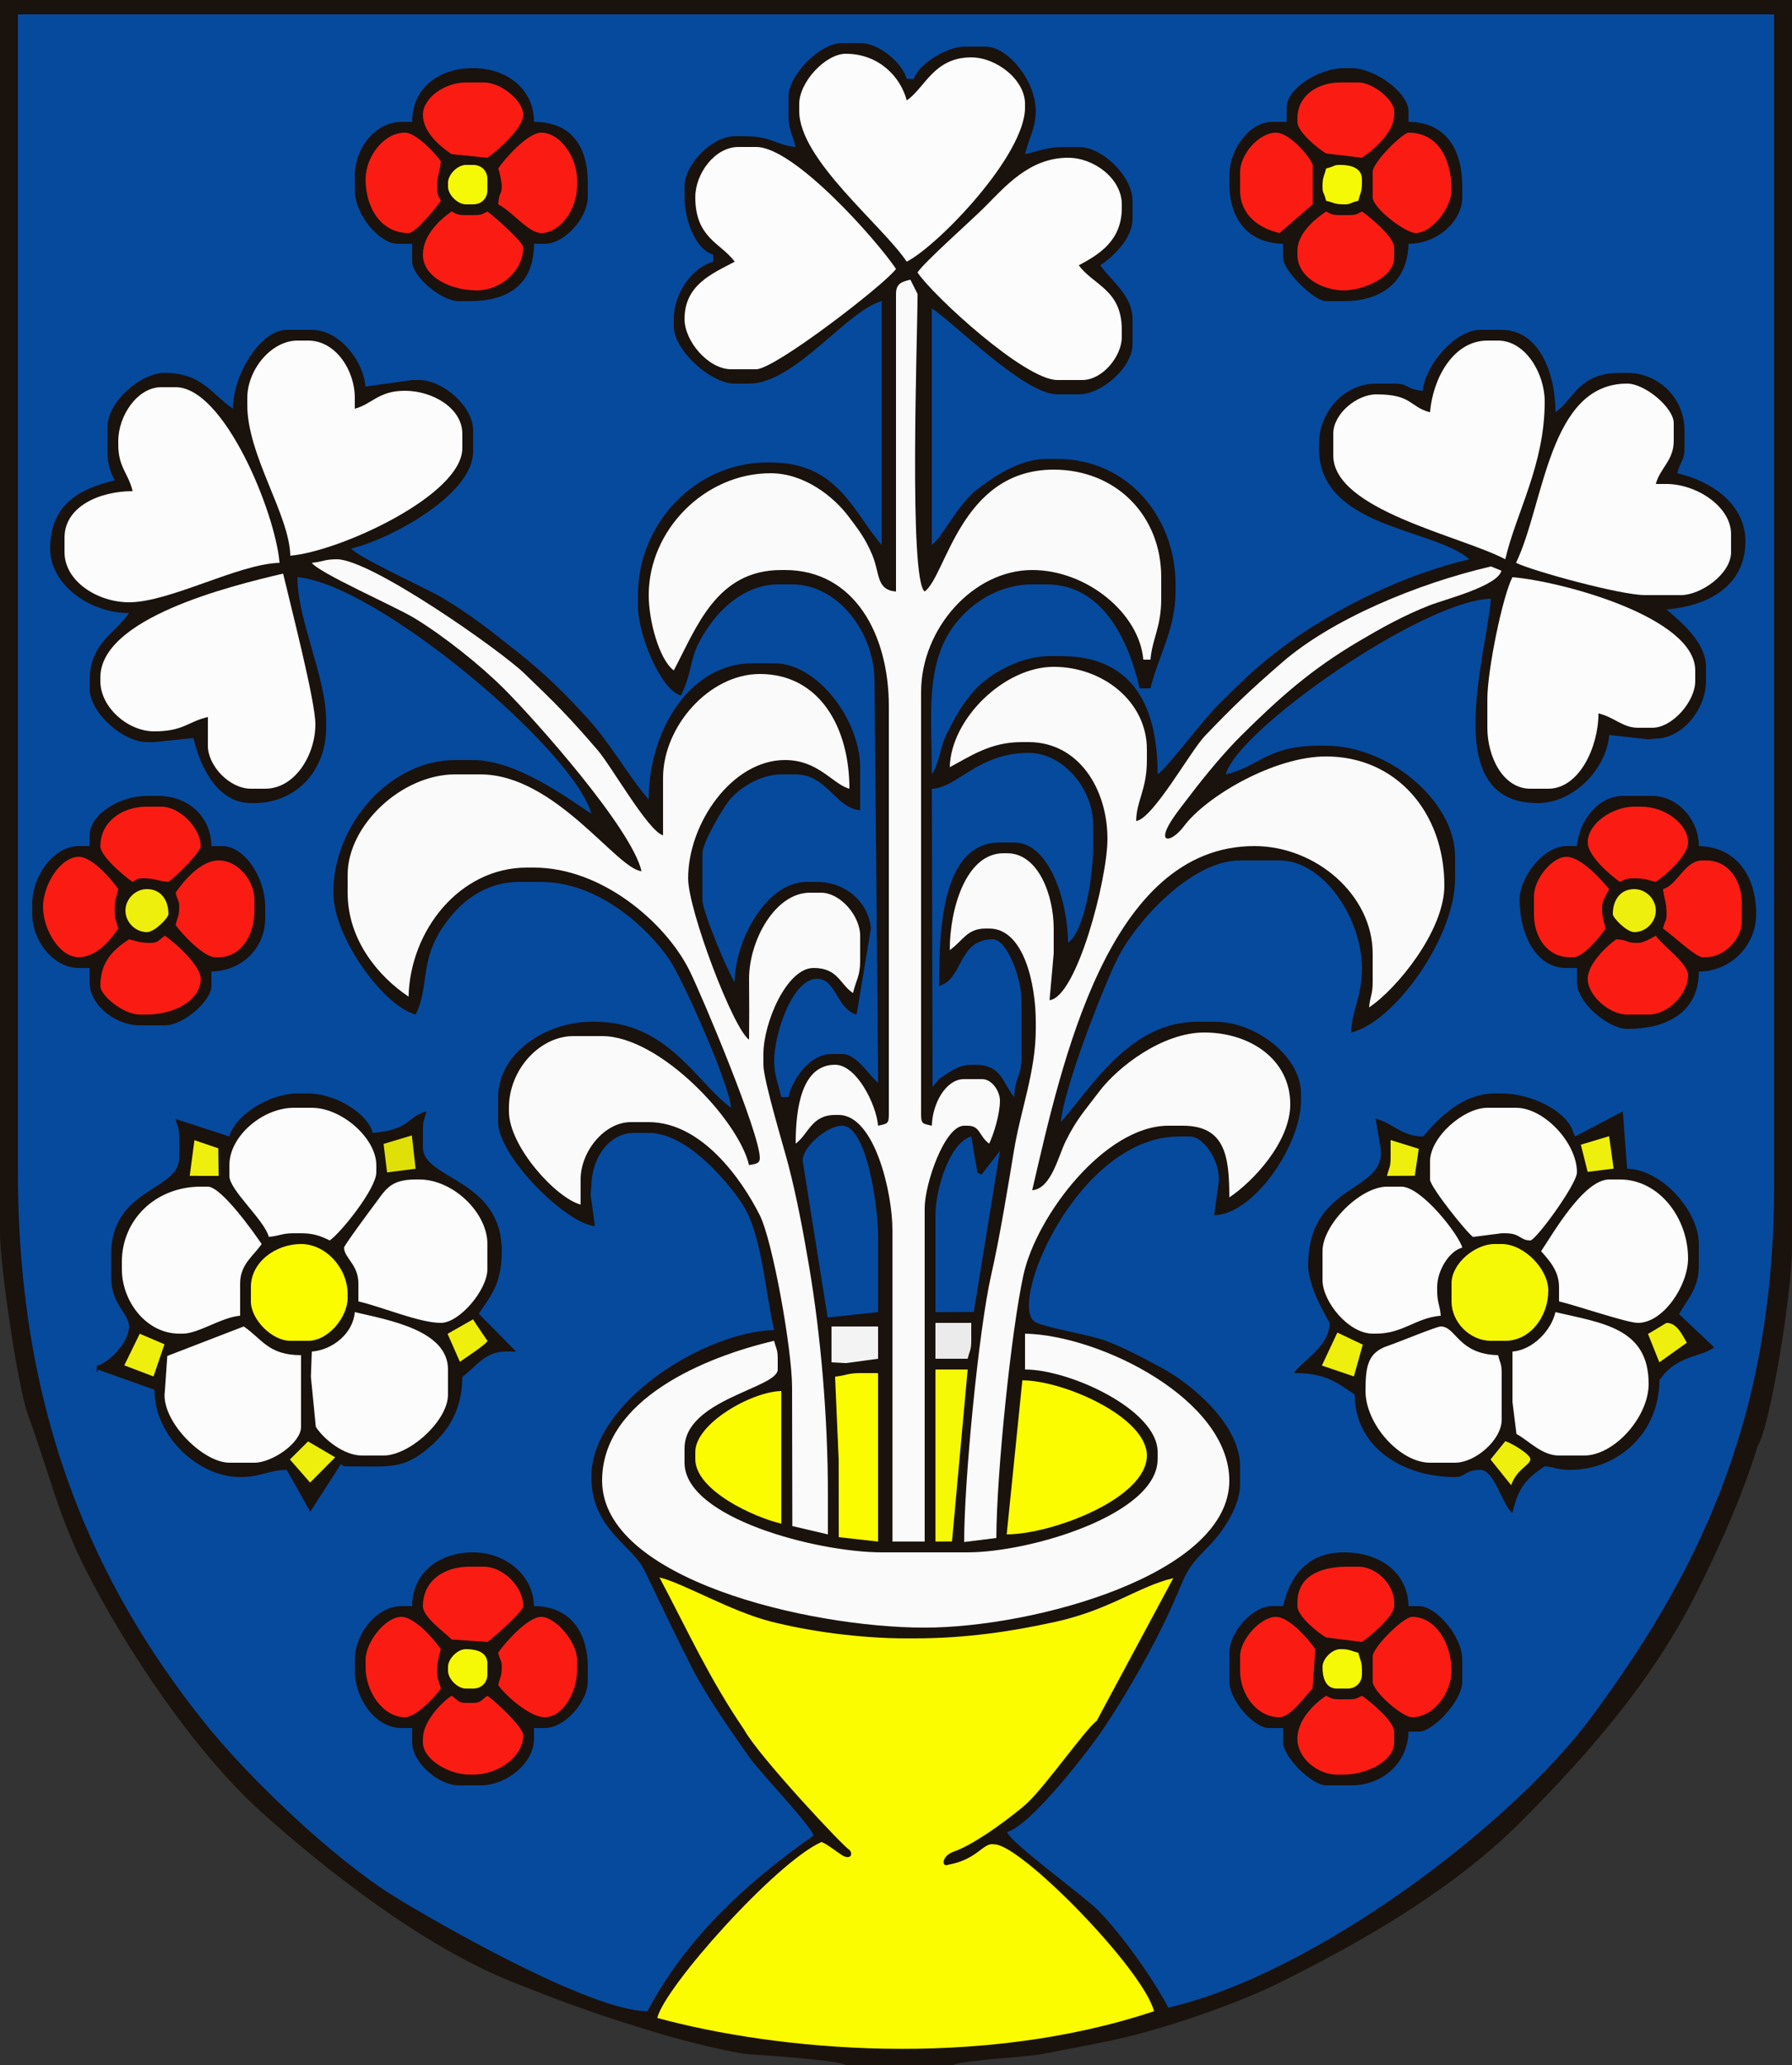
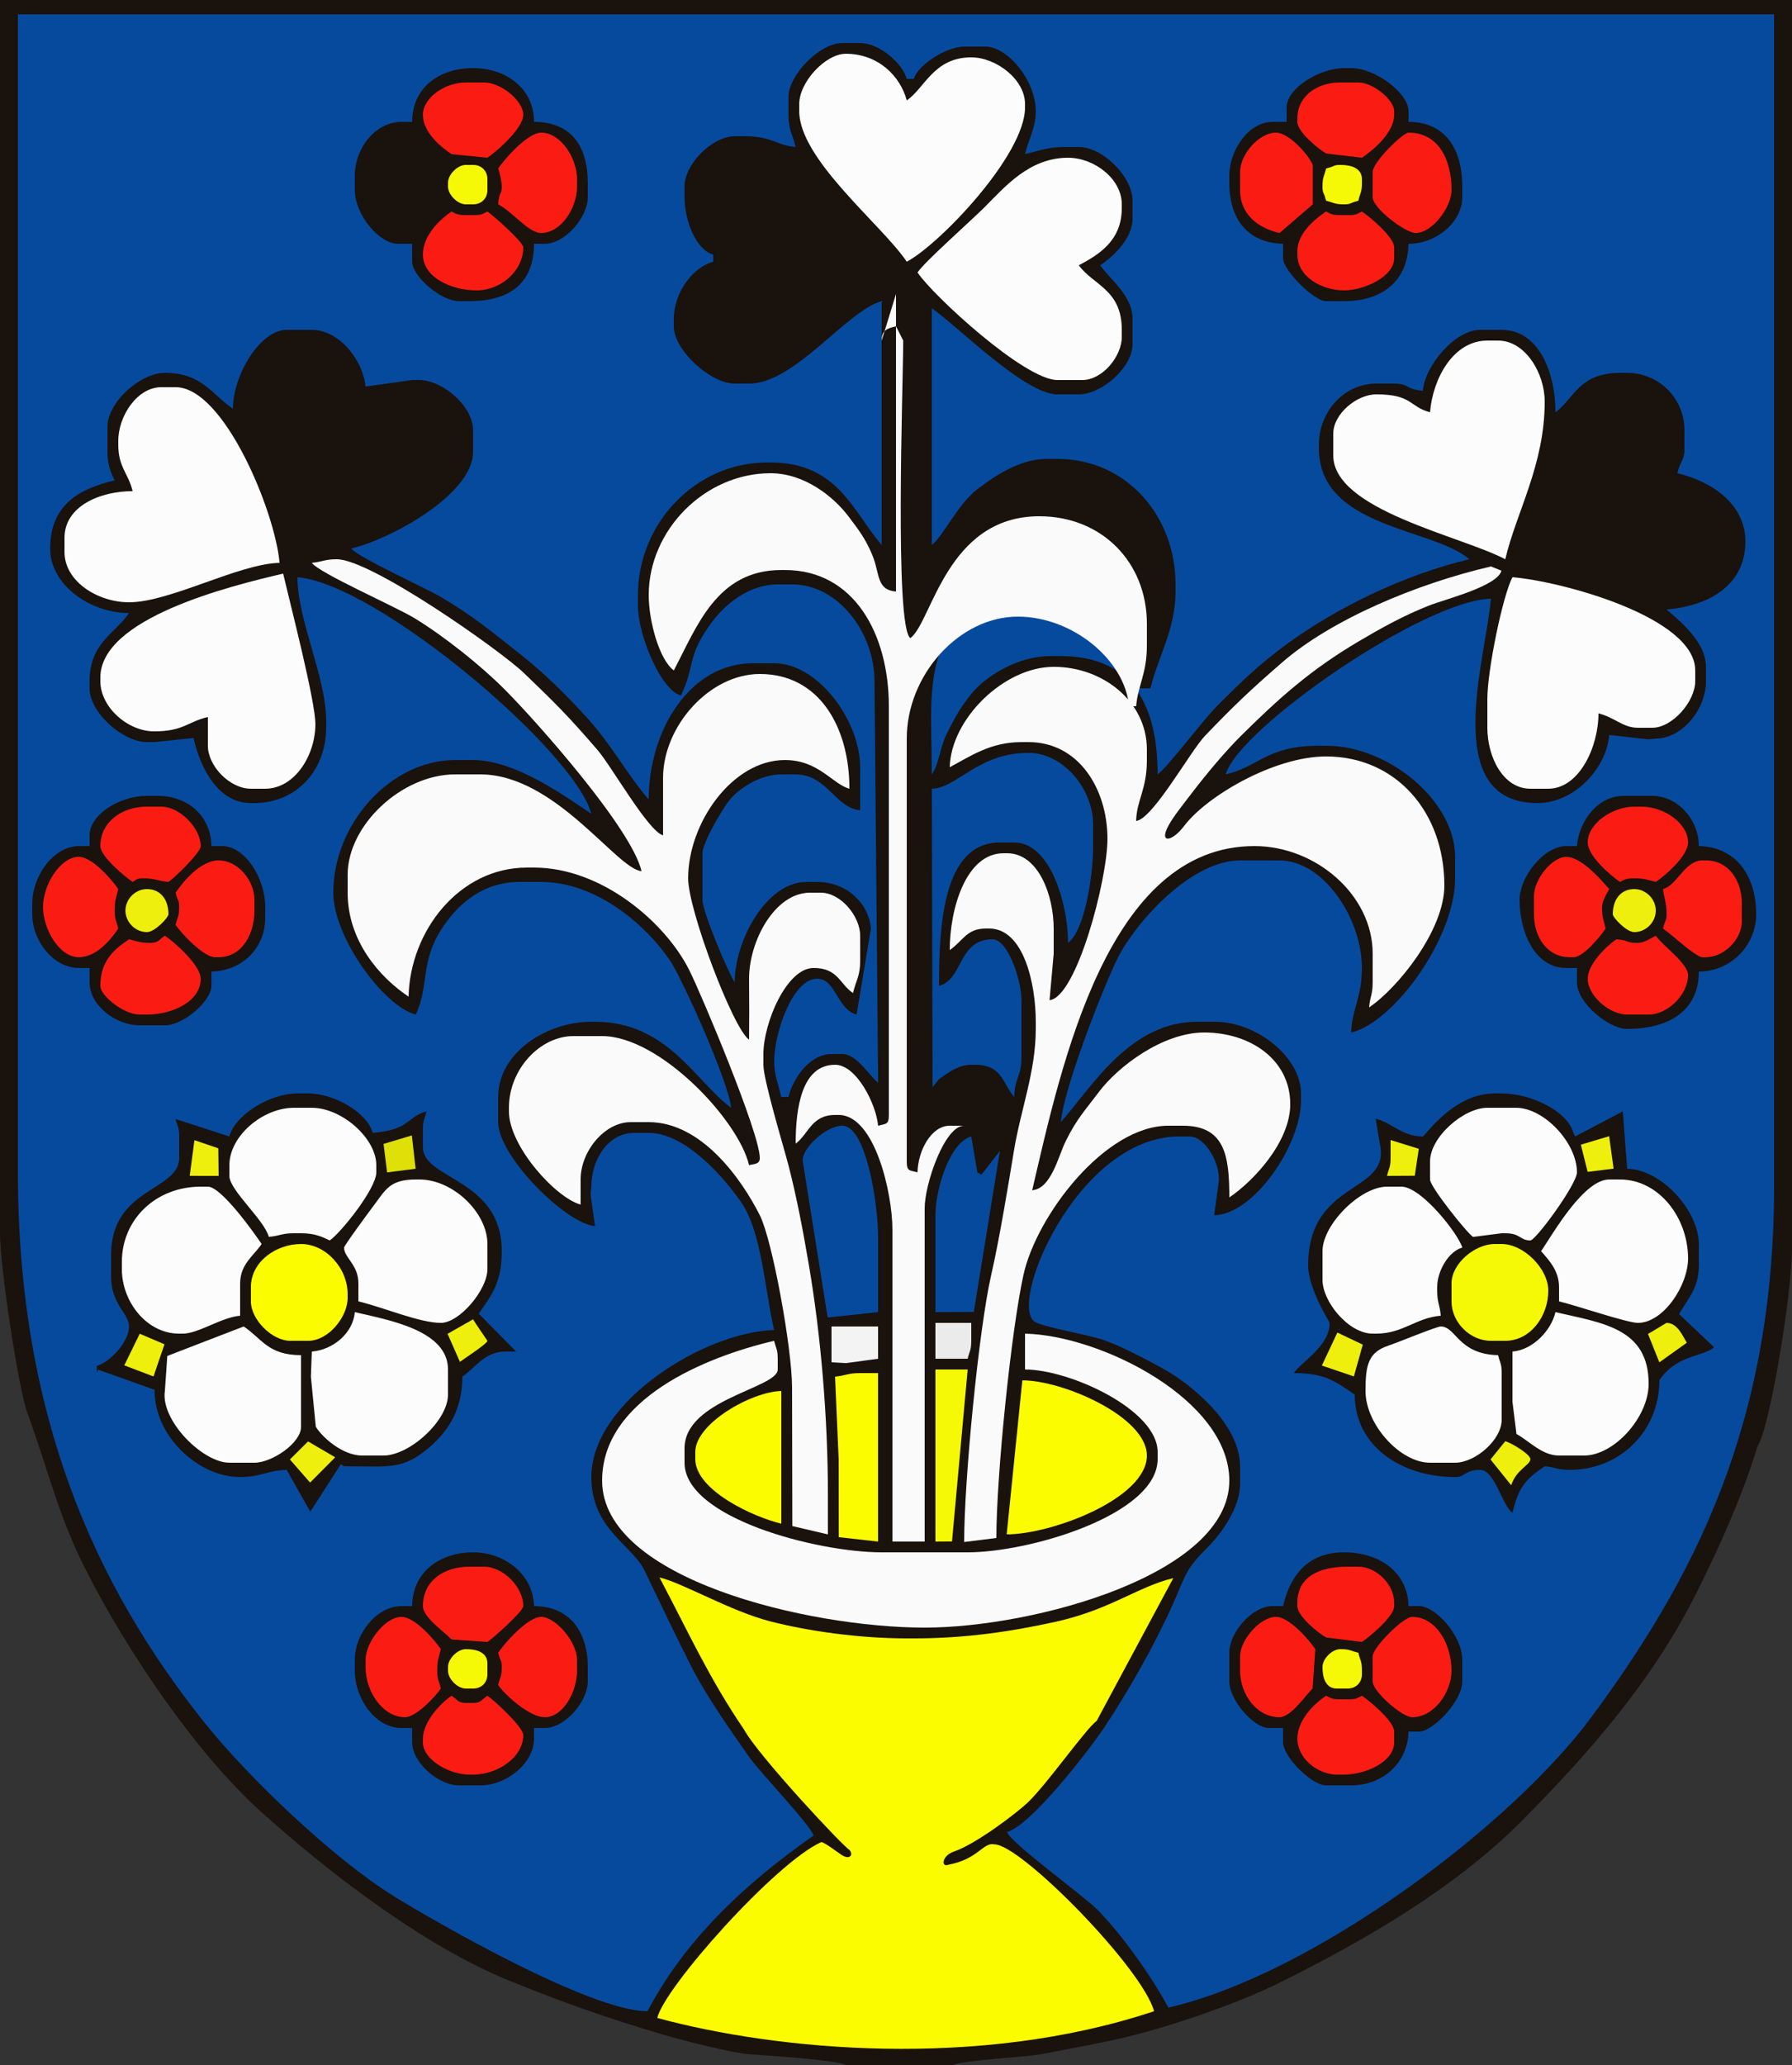
<svg xmlns="http://www.w3.org/2000/svg" xml:space="preserve" width="209mm" height="240.768mm" style="shape-rendering:geometricPrecision; text-rendering:geometricPrecision; image-rendering:optimizeQuality; fill-rule:evenodd; clip-rule:evenodd" viewBox="0 0 209 240.768">
  <rect x="0" y="0" width="209" height="240.768" fill="#333333" stroke="none" />
  <defs>
    <style type="text/css">
   
    .fil7 {fill:#064A9E}
    .fil0 {fill:#1A120C}
    .fil6 {fill:#E0E009}
    .fil11 {fill:#ECEBEB}
    .fil5 {fill:#EEEF0C}
    .fil10 {fill:#F4F3F3}
    .fil2 {fill:#F6F905}
    .fil1 {fill:#FA1C13}
    .fil8 {fill:#FAFAFA}
    .fil3 {fill:#FBFCFB}
    .fil9 {fill:#FCFC01}
    .fil4 {fill:#FCFCFC}
   
  </style>
  </defs>
  <g id="Warstwa_x0020_1">
    <g id="_93853072">
      <path id="_130805048" class="fil0" d="M-4.96131e-015 143.792c0,3.868 2.123,18.032 3.218,21.026 2.447,6.69 3.564,11.828 6.673,17.99 4.874,9.661 12.964,21.595 20.512,28.393 7.635,6.875 18.908,15.678 29.12,19.786 6.412,2.58 10.844,4.169 17.963,6.282 1.978,0.587 8.045,2.13 9.876,2.246 1.878,0.119 10.39,0.685 11.287,1.254l12.54 0c0.858,-0.544 8.716,-0.939 10.419,-1.285 3.165,-0.644 6.751,-1.25 9.735,-1.97 5.414,-1.306 13.014,-3.947 17.614,-6.212 10.427,-5.135 20.901,-11.298 28.591,-19.061 7.787,-7.859 15.26,-16.322 20.446,-26.788 2.609,-5.266 5.144,-10.838 6.992,-16.834 1.425,-2.159 4.015,-17.755 4.015,-23.158l0 -145.46 -209 0 0 143.792z" />
      <path id="_113141648" class="fil1" d="M151.316 13.794l0 0.418c0,1.199 2.504,3.2 3.349,3.682l4.175 0.498c1.311,-0.878 3.762,-2.912 3.762,-5.016l0 -0.418c0,-1.299 -2.46,-3.344 -4.18,-3.344l-2.09 0c-2.698,0 -5.016,1.565 -5.016,4.18z" />
      <path id="_42078512" class="fil1" d="M56.848 18.392c1.084,-0.726 4.18,-3.429 4.18,-5.016 0,-1.584 -2.535,-3.762 -4.598,-3.762l-2.09 0c-2.502,0 -5.016,1.825 -5.016,3.762 0,2.07 2.072,3.747 3.344,4.598l4.18 0.418z" />
      <path id="_130797976" class="fil2" d="M56.848 22.154l0 -1.254c0,-0.979 -0.694,-1.672 -1.672,-1.672l-0.836 0c-0.975,0 -2.09,1.115 -2.09,2.09l0 0.418c0,0.975 1.115,2.09 2.09,2.09l0.836 0c0.979,0 1.672,-0.694 1.672,-1.672z" />
      <path id="_131088992" class="fil1" d="M58.102 19.646c0.147,0.329 0.418,1.556 0.418,2.09 0,1.083 -0.28,0.429 -0.418,2.09 1.746,0.924 3.535,3.344 5.016,3.344 2.233,0 4.18,-2.792 4.18,-5.434l0 -0.836c0,-2.502 -1.928,-5.434 -4.18,-5.434 -1.587,0 -4.29,3.096 -5.016,4.18z" />
      <path id="_130886760" class="fil2" d="M158.84 20.9c0,-1.285 -1.225,-1.672 -2.508,-1.672 -0.884,0 -0.551,0.15 -1.672,0.418 -0.218,0.937 -0.418,0.961 -0.418,2.09 0,0.884 0.15,0.551 0.418,1.672 0.938,0.218 0.961,0.418 2.09,0.418 0.884,0 0.551,-0.15 1.672,-0.418 0.218,-0.938 0.418,-0.961 0.418,-2.09l0 -0.418z" />
      <path id="_130713280" class="fil1" d="M165.11 27.17c1.885,0 4.18,-2.955 4.18,-5.016 0,-3.617 -1.565,-6.688 -5.016,-6.688 -0.625,0 -4.18,3.404 -4.18,4.598l0 2.926c0,1.29 3.827,4.18 5.016,4.18z" />
      <path id="_100315632" class="fil1" d="M153.107 19.228c-0.404,-1.049 -2.729,-3.762 -4.299,-3.762 -1.968,0 -4.18,2.521 -4.18,4.598l0 2.09c0,2.896 2.16,4.448 4.598,5.016l3.881 -3.344 0 -4.598z" />
-       <path id="_130572992" class="fil1" d="M50.996 21.736c0,-1.441 0.309,-1.618 0.418,-2.926 -0.608,-0.908 -2.886,-3.344 -4.18,-3.344 -2.555,0 -4.598,2.903 -4.598,5.434 0,3.292 1.774,6.27 5.016,6.27 0.842,0 3.277,-3.038 3.762,-3.762 -0.317,-0.662 -0.418,-0.6 -0.418,-1.672z" />
      <path id="_130748448" class="fil3" d="M93.214 12.122l0 0.836c0,5.65 9.679,13.283 12.54,17.556 3.829,-2.026 13.794,-12.441 13.794,-17.974l0 -0.418c0,-2.856 -3.368,-5.434 -6.27,-5.434 -4.391,0 -5.428,3.612 -7.524,5.016 -0.763,-2.856 -3.347,-5.434 -7.106,-5.434 -2.375,0 -5.434,3.297 -5.434,5.852z" />
      <path id="_130842848" class="fil1" d="M55.594 33.858c2.803,0 5.434,-2.263 5.434,-5.016 0,-0.625 -3.543,-3.753 -4.18,-4.18 -0.662,0.317 -0.6,0.418 -1.672,0.418l-0.836 0c-0.978,0 -1.081,-0.125 -1.672,-0.418 -1.363,0.913 -3.344,2.789 -3.344,5.016 0,2.671 3.314,4.18 6.27,4.18z" />
      <path id="_133035888" class="fil1" d="M151.316 29.678c0,2.634 2.903,4.18 5.434,4.18 2.317,0 5.852,-1.584 5.852,-3.762l0 -1.254c0,-1.212 -2.885,-3.593 -3.762,-4.18 -0.662,0.317 -0.6,0.418 -1.672,0.418l-0.836 0c-0.978,0 -1.081,-0.125 -1.672,-0.418 -1.272,0.851 -3.344,2.528 -3.344,4.598l0 0.418z" />
-       <path id="_130339504" class="fil3" d="M81.092 22.99c0,4.785 2.998,5.34 4.598,7.524 -2.655,1.405 -5.852,2.699 -5.852,6.688 0,2.606 2.798,5.852 5.434,5.852l2.926 0c2.211,0 15.2,-10.058 16.302,-11.704 -2.199,-3.284 -11.832,-14.212 -16.302,-14.212l-2.09 0c-2.736,0 -5.016,3.102 -5.016,5.852z" />
      <path id="_130660504" class="fil4" d="M107.008 31.768c1.813,2.707 12.501,12.54 16.302,12.54l2.926 0c2.346,0 4.598,-2.763 4.598,-5.016l0 -0.836c0,-4.689 -3.301,-5.183 -5.016,-7.524 2.461,-1.302 5.016,-2.926 5.016,-6.688l0 -0.418c0,-2.987 -3.229,-5.434 -6.27,-5.434 -4.505,0 -7.338,3.368 -9.718,5.748 -1.645,1.645 -6.984,6.352 -7.838,7.628z" />
      <path id="_130806104" class="fil3" d="M13.794 51.414l0 0.418c0,2.688 1.182,3.332 1.672,5.434 -3.795,0 -7.942,1.754 -7.942,5.434l0 1.672c0,3.44 3.903,5.852 7.524,5.852 4.768,0 12.78,-4.492 17.556,-4.598 -0.489,-5.875 -6.454,-20.482 -12.122,-20.482l-1.672 0c-2.782,0 -5.016,3.327 -5.016,6.27z" />
-       <path id="_130364520" class="fil3" d="M28.842 46.398l0 0.836c0,5.865 4.909,12.759 5.016,17.556 5.702,-0.474 20.064,-7.034 20.064,-12.54l0 -1.672c0,-3.017 -3.512,-5.016 -6.688,-5.016 -3.117,0 -3.792,1.54 -5.852,2.09l0 -1.254c0,-3.253 -2.256,-6.688 -5.434,-6.688l-1.254 0c-3.079,0 -5.852,3.42 -5.852,6.688z" />
      <path id="_131690472" class="fil3" d="M166.782 48.07c-2.456,-0.656 -2.051,-2.09 -6.27,-2.09 -2.253,0 -5.016,2.251 -5.016,4.598l0 2.508c0,6.395 14.902,9.39 20.064,12.122 1.279,-5.492 4.598,-10.982 4.598,-18.392 0,-3.286 -2.251,-7.106 -5.434,-7.106l-1.254 0c-3.964,0 -6.358,4.396 -6.688,8.36z" />
-       <path id="_130776432" class="fil4" d="M176.814 65.626c2.031,0.975 12.193,3.762 15.048,3.762l4.18 0c2.321,0 5.852,-2.46 5.852,-5.016l0 -2.09c0,-3.26 -4.093,-5.852 -7.524,-5.852l-1.254 0c0.498,-1.866 2.09,-2.73 2.09,-5.016l0 -2.09c0,-1.765 -3.334,-4.598 -5.434,-4.598 -9.154,0 -9.641,13.987 -12.958,20.9z" />
      <path id="_132585368" class="fil3" d="M173.47 81.51l0 3.344c0,3.381 1.815,7.106 5.016,7.106l2.09 0c3.596,0 5.852,-4.854 5.852,-8.778 1.848,0.431 2.832,1.672 4.598,1.672l1.672 0c2.361,0 5.016,-3.079 5.016,-5.434l0 -1.254c0,-6.19 -15.533,-10.386 -21.318,-10.868 -1.121,2.118 -2.926,10.796 -2.926,14.212z" />
      <path id="_131132848" class="fil4" d="M11.704 79.002l0 0.418c0,3.04 3.199,5.852 6.27,5.852 3.441,0 3.913,-1.123 6.27,-1.672l0 3.344c0,2.358 2.538,5.016 5.016,5.016l1.672 0c3.44,0 5.852,-3.903 5.852,-7.524 0,-2.722 -2.97,-14.157 -3.762,-17.556 -6.392,1.489 -21.318,5.22 -21.318,12.122z" />
      <path id="_131134024" class="fil1" d="M185.174 98.23c0,1.571 2.713,3.895 3.762,4.598 0.591,-0.293 0.694,-0.418 1.672,-0.418 1.273,0 1.529,0.19 2.508,0.418 1.049,-0.703 3.762,-3.027 3.762,-4.598 0,-2.233 -2.792,-4.18 -5.434,-4.18l-0.836 0c-2.502,0 -5.434,1.928 -5.434,4.18z" />
      <path id="_88602760" class="fil1" d="M11.704 98.648c0,1.212 2.886,3.593 3.762,4.18 0.51,-0.286 0.447,-0.418 1.254,-0.418 1.441,0 1.619,0.309 2.926,0.418 0.736,-0.493 3.762,-3.417 3.762,-4.18 0,-2.125 -2.473,-4.598 -4.598,-4.598l-1.672 0c-2.969,0 -5.434,1.822 -5.434,4.598z" />
      <path id="_113688560" class="fil1" d="M186.846 105.754c0,-0.708 0.557,-1.562 0.836,-2.09 -0.917,-1.055 -3.231,-3.762 -5.016,-3.762 -1.584,0 -3.762,2.535 -3.762,4.598l0 2.09c0,2.698 1.565,5.016 4.18,5.016l0.418 0c1.199,0 3.2,-2.504 3.762,-3.344 -0.228,-0.979 -0.418,-1.235 -0.418,-2.508z" />
      <path id="_92794776" class="fil5" d="M188.1 106.59c0,0.411 1.605,2.09 2.508,2.09 1.352,0 2.508,-1.156 2.508,-2.508 0,-1.352 -1.156,-2.508 -2.508,-2.508 -1.598,0 -2.508,1.238 -2.508,2.926z" />
      <path id="_100898024" class="fil5" d="M14.63 106.172c0,1.352 1.156,2.508 2.508,2.508 0.903,0 2.508,-1.679 2.508,-2.09 0,-1.688 -0.91,-2.926 -2.508,-2.926 -1.352,0 -2.508,1.156 -2.508,2.508z" />
      <path id="_94404592" class="fil1" d="M20.482 104.082c0.268,1.121 0.418,0.788 0.418,1.672 0,1.129 -0.2,1.153 -0.418,2.09 0.637,0.952 3.258,3.762 4.598,3.762l0.418 0c2.715,0 4.18,-2.684 4.18,-5.434l0 -1.254c0,-2.188 -1.868,-4.598 -4.18,-4.598 -2.104,0 -4.138,2.451 -5.016,3.762z" />
      <path id="_88600744" class="fil1" d="M194.37 106.59c0,0.884 -0.15,0.551 -0.418,1.672 0.96,0.643 3.821,3.344 4.598,3.344l0.418 0c2.102,0 4.18,-2.079 4.18,-4.18l0 -2.09c0,-2.698 -1.565,-5.016 -4.18,-5.016l-0.418 0c-2.064,0 -2.935,2.9 -4.598,3.344 0.165,1.285 0.418,1.502 0.418,2.926z" />
      <path id="_98381808" class="fil1" d="M5.016 105.754c0,2.508 1.856,5.852 4.18,5.852 2.07,0 3.747,-2.073 4.598,-3.344 -0.218,-0.937 -0.418,-0.961 -0.418,-2.09 0,-1.273 0.19,-1.529 0.418,-2.508 -0.703,-1.049 -3.027,-3.762 -4.598,-3.762 -2.169,0 -4.18,3.281 -4.18,5.852z" />
      <path id="_130502256" class="fil1" d="M185.174 114.114c0,1.968 2.521,4.18 4.598,4.18l2.508 0c2.244,0 4.598,-2.353 4.598,-4.598 0,-1.385 -2.985,-3.438 -3.762,-4.598 -0.528,0.279 -1.382,0.836 -2.09,0.836 -1.574,0 -0.79,-0.275 -2.508,-0.418 -1.115,0.747 -3.344,2.887 -3.344,4.598z" />
      <path id="_130274336" class="fil1" d="M17.138 118.294c2.955,0 6.27,-1.509 6.27,-4.18 0,-1.587 -3.096,-4.29 -4.18,-5.016 -0.754,0.505 -0.735,0.836 -1.672,0.836 -1.273,0 -1.529,-0.19 -2.508,-0.418 -1.736,1.162 -3.344,2.512 -3.344,5.434 0,1.148 2.713,3.344 4.598,3.344l0.836 0z" />
      <polygon id="_131184952" class="fil5" points="184.374,133.464 185.166,136.635 188.193,136.254 187.673,132.475 " />
      <polygon id="_131187976" class="fil6" points="44.735,133.373 45.146,136.696 48.472,136.27 48.034,132.385 " />
      <path id="_131225728" class="fil5" d="M162.184 135.014c0,1.129 -0.2,1.153 -0.418,2.09l3.24 -0.017 0.464 -3.142 -3.286 -1.022 0 2.09z" />
      <polygon id="_131228912" class="fil5" points="22.126,137.1 25.498,137.104 25.459,133.888 22.678,132.938 " />
      <path id="_131303232" class="fil7" d="M143.374 196.042l0 -3.344c0,-2.356 2.655,-5.434 5.016,-5.434l1.254 0c0.821,-3.526 2.844,-6.27 7.106,-6.27 4.124,0 7.436,2.3 7.524,6.27l1.254 0c1.886,0 5.016,3.441 5.016,6.27l0 2.508c0,2.327 -3.469,5.852 -5.016,5.852l-1.254 0c-0.081,3.617 -2.968,6.27 -6.688,6.27l-2.926 0c-1.678,0 -5.016,-3.338 -5.016,-5.016l0 -1.672 -1.672 0c-1.717,0 -4.598,-3.228 -4.598,-5.434zm-101.992 -1.254l0 -1.254c0,-3.108 2.606,-6.27 5.434,-6.27l1.254 0c0,-3.933 3.208,-6.27 7.106,-6.27 3.715,0 7.024,2.599 7.106,6.27 4.118,0 6.27,2.945 6.27,7.106l0 1.672c0,2.355 -2.655,5.434 -5.016,5.434l-1.254 0 0 1.254c0,2.828 -3.162,5.434 -6.27,5.434l-2.508 0c-2.356,0 -5.434,-2.655 -5.434,-5.016l0 -1.672 -1.254 0c-3.054,0 -5.434,-3.444 -5.434,-6.688zm119.059 -64.36c1.939,0.486 3.051,2.078 5.505,2.078 0.236,0 3.501,-5.016 8.36,-5.016l0.836 0c3.441,0 7.685,2.07 8.36,4.598l0.199 0.42 5.565 -2.924 0.506 6.684c4.079,0.091 8.36,4.967 8.36,8.778l0 2.508c0,2.597 -1.194,3.741 -2.306,5.662l4.083 3.864 0.312 -0.33c-1.158,1.581 -4.504,0.919 -6.688,4.18 0,6.005 -4.671,10.45 -10.45,10.45 -1.441,0 -1.619,-0.309 -2.926,-0.418 -2.218,1.485 -3.075,2.483 -3.762,5.434 -1.192,-0.874 -2.065,-5.016 -3.762,-5.016 -1.808,0 -1.685,0.836 -2.926,0.836 -6.229,0 -11.704,-3.576 -11.704,-9.614 -2.182,-1.461 -3.371,-2.508 -7.106,-2.508 0.926,-1.382 4.18,-3.111 4.18,-5.852 0,-0.082 -2.508,-3.996 -2.508,-6.688 0,-9.878 9.276,-8.373 8.431,-13.806l-0.561 -3.32zm-111.117 1.242l0 2.09c0,3.796 9.196,3.637 9.196,12.122 0,3.569 -1.083,4.977 -2.684,7.288l4.356 4.416 -1.254 0c-2.456,0 -3.531,1.931 -5.016,2.926 0,3.9 -1.694,6.407 -3.868,8.254 -3.113,2.643 -4.576,2.196 -9.926,2.196l-0.375 -0.25 -3.562 5.545 -2.751 -4.877c-2.287,0.051 -2.947,0.836 -5.434,0.836 -4.899,0 -10.032,-4.796 -9.98,-10.179l-6.598 -2.344 -0.143 0.401 0 -0.836c1.518,-0.405 3.762,-2.788 3.762,-4.598 0,-1.571 -2.09,-2.499 -2.09,-5.852l0 -2.508c0,-7.84 7.942,-7.43 7.942,-11.286l0 -2.508c0,-1.129 -0.2,-1.153 -0.437,-2.042l6.289 2.042c0.675,-2.53 4.714,-5.016 7.942,-5.016l1.254 0c3.039,0 6.893,2.234 7.524,4.598 4.445,-0.37 3.948,-1.888 6.27,-2.508 -0.218,0.938 -0.418,0.961 -0.418,2.09zm-38.874 -34.276c0,-2.402 3.465,-4.598 6.688,-4.598l1.254 0c3.566,0 6.192,2.363 6.27,5.852l1.254 0c2.594,0 5.016,3.642 5.016,7.106l0 1.254c0,3.626 -2.771,6.192 -6.27,6.27l0 1.672c0,1.717 -3.228,4.598 -5.434,4.598l-2.926 0c-2.83,0 -5.852,-2.34 -5.852,-5.016l0 -1.672 -1.254 0c-2.971,0 -5.434,-3.165 -5.434,-6.27l0 -1.254c0,-3.153 2.46,-6.688 5.434,-6.688l1.254 0 0 -1.254zm173.47 1.254c0.246,-2.958 2.439,-5.852 5.434,-5.852l3.344 0c2.922,0 5.434,2.723 5.434,5.852 4.317,0.096 6.688,3.425 6.688,7.942 0,3.66 -2.978,6.688 -6.688,6.688 0,4.706 -3.666,6.688 -8.36,6.688 -2.12,0 -5.852,-3.015 -5.852,-5.434l0 -1.672 -1.254 0c-3.611,0 -5.434,-4.068 -5.434,-7.942 0,-2.695 2.831,-6.27 5.434,-6.27l1.254 0zm-135.85 -84.436c0,-4.009 3.164,-6.27 7.106,-6.27 3.86,0 7.106,2.384 7.106,6.27 4.301,0 6.27,2.796 6.27,7.106l0 1.672c0,2.355 -2.655,5.434 -5.016,5.434l-1.254 0c0,4.65 -2.908,6.688 -7.524,6.688l-1.254 0c-2.052,0 -5.434,-2.897 -5.434,-4.598l0 -2.09 -1.672 0c-2.152,0 -5.016,-3.383 -5.016,-6.27l0 -1.672c0,-3.231 2.425,-6.27 5.434,-6.27l1.254 0zm101.992 -1.672c0,-2.298 3.906,-4.598 6.688,-4.598l0.836 0c2.827,0 6.688,2.917 6.688,5.016l0 1.254c4.323,0 6.27,3.209 6.27,7.524l0 1.254c0,2.854 -2.962,5.434 -6.27,5.434 -0.097,4.343 -3.04,6.688 -7.524,6.688l-2.09 0c-1.42,0 -5.016,-3.596 -5.016,-5.016l0 -1.672c-4.101,-0.091 -6.27,-2.859 -6.27,-7.106l0 -0.836c0,-2.943 2.234,-6.27 5.016,-6.27l1.672 0 0 -1.672zm-55.176 201.476c-0.315,-1.179 -6.289,-7.409 -7.533,-9.187 -2.162,-3.093 -4.944,-7.022 -6.686,-10.452 -1.941,-3.824 -3.542,-7.184 -5.481,-11.239 -1.428,-2.988 -6.217,-4.862 -6.217,-10.921 0,-8.857 13.372,-16.961 21.318,-17.138 -1.117,-4.797 -1.428,-11.443 -3.867,-14.943 -1.972,-2.83 -6.451,-8.047 -10.763,-8.047l-1.672 0c-3.106,0 -5.016,3.135 -5.016,6.27l-0.093 0.85 0.511 3.748c-3.402,-0.283 -11.286,-8.153 -11.286,-12.122l0 -2.926c0,-5.165 5.636,-8.778 10.868,-8.778l0.418 0c8.489,0 11.764,7.013 15.884,10.032 -0.241,-2.902 -5.654,-14.97 -7.105,-17.139 -2.681,-4.007 -8.494,-9.195 -15.049,-9.195l-2.508 0c-4.251,0 -7.025,2.498 -8.788,5.006 -2.944,4.188 -1.689,7.032 -3.334,10.46 -3.83,-1.023 -9.614,-9.096 -9.614,-14.212 0,-8.014 6.661,-15.466 14.212,-15.466l2.09 0c4.947,0 10.738,4.223 13.794,6.27 -1.964,-7.355 -24.969,-26.814 -34.276,-27.588 0,5.05 3.344,11.611 3.344,16.72l0 0.836c0,4.984 -3.492,8.778 -8.36,8.778l-0.418 0c-3.882,0 -5.909,-4.18 -6.696,-7.583l-4.59 0.477 -0.836 0c-2.747,0 -6.688,-3.396 -6.688,-6.27l0 -0.836c0,-4.482 3.005,-5.563 4.598,-7.942 -4.519,0 -9.196,-3.264 -9.196,-7.524 0,-5.067 3.359,-6.972 7.524,-7.942 -0.485,-1.011 -0.836,-1.829 -0.836,-3.344l0 -2.926c0,-2.843 3.817,-6.27 6.688,-6.27 4.335,0 5.492,2.54 7.942,4.18 0,-3.926 3.174,-9.196 6.27,-9.196l2.926 0c3.226,0 6.013,3.607 6.257,6.615l5.447 -0.763 0.836 0c2.68,0 6.27,3.016 6.27,5.852l0 2.508c0,5.041 -9.781,10.254 -14.212,11.286 0.72,0.983 8.498,4.522 10.313,5.571 3.612,2.087 6.137,4.169 9.255,6.629 3.004,2.37 5.564,4.907 8.131,7.754 2.643,2.932 4.609,6.562 6.995,9.307 0,-8.059 4.818,-15.884 12.122,-15.884l2.508 0c5.14,0 10.032,6.726 10.032,12.122l0 5.016c-2.882,-0.24 -3.854,-4.18 -7.524,-4.18l-1.672 0c-2.482,0 -4.971,1.631 -6.113,3.083 -0.779,0.99 -3.083,4.882 -3.083,6.113l0 5.434c0,1.41 3.049,8.588 3.762,9.614 0,-4.888 3.706,-11.704 8.36,-11.704l1.254 0c3.389,0 6.02,2.43 6.27,5.434l0.418 -28.842c0,-5.652 -4.221,-11.286 -9.614,-11.286l-1.672 0c-3.368,0 -6.158,2.339 -7.698,4.424 -2.966,4.016 -1.873,4.961 -3.588,8.534 -2.37,-0.633 -5.016,-7.109 -5.016,-10.45l0 -1.254c0,-8.398 6.751,-15.466 15.048,-15.466l0.418 0c7.89,0 9.631,5.787 12.958,9.614l0 -28.424c-4.034,1.077 -10.111,9.614 -15.466,9.614l-1.672 0c-2.83,0 -7.106,-3.91 -7.106,-6.688l0 -0.836c0,-3.099 2.228,-6.055 4.598,-6.688l0 -0.836c-1.998,-0.533 -3.344,-3.961 -3.344,-6.688l0 -1.254c0,-2.61 3.242,-5.852 5.852,-5.852l1.254 0c3.041,0 3.678,1.073 5.852,1.254 -0.349,-1.496 -0.836,-1.964 -0.836,-3.762l0 -2.09c0,-2.5 3.616,-6.27 6.27,-6.27l2.09 0c2.264,0 4.956,2.39 5.434,4.18l0.836 0c0.438,-1.638 3.816,-3.762 5.852,-3.762l2.508 0c2.579,0 5.852,3.96 5.852,7.524 0,1.992 -0.843,3.25 -1.254,5.016 1.579,-0.368 2.615,-0.836 4.598,-0.836l1.672 0c2.793,0 6.27,3.466 6.27,6.27l0 2.09c0,2.345 -2.316,4.465 -3.762,5.434 1.104,1.649 3.762,3.461 3.762,6.27l0 2.926c0,2.697 -3.577,5.852 -6.27,5.852l-2.508 0c-3.814,0 -11.834,-8.16 -14.63,-10.032l0 27.588c1.228,-0.9 3.045,-4.752 5.251,-6.453 1.935,-1.491 4.965,-3.579 8.125,-3.579l1.254 0c8.152,0 13.794,6.729 13.794,14.63l0 0.836c0,4.427 -2.1,7.741 -2.926,11.286l-1.254 0c-1.302,-5.589 -4.278,-12.122 -10.868,-12.122l-1.672 0c-4.734,0 -8.576,3.252 -10.182,6.537 -2.156,4.408 -1.522,9.399 -1.522,15.617 0.889,-1.279 0.868,-3.03 1.811,-4.877 1.016,-1.99 1.411,-2.738 2.707,-4.399 1.67,-2.14 5.488,-4.518 9.276,-4.518l1.254 0c8.108,0 11.286,5.423 11.286,13.794 1.096,-0.734 5.247,-6.291 7.002,-8.046 2.845,-2.844 4.868,-4.82 8.213,-7.253 5.575,-4.055 13.518,-8.003 21.151,-9.781 -4.25,-3.694 -17.556,-3.624 -17.556,-12.958l0 -0.418c0,-3.752 2.859,-7.106 6.688,-7.106l2.09 0c1.813,0 1.29,0.665 3.344,0.836 0.246,-2.958 3.76,-7.106 6.688,-7.106l2.508 0c4.28,0 6.27,4.879 6.27,9.614 2.184,-1.6 2.739,-4.598 7.524,-4.598l0.836 0c3.664,0 6.688,2.941 6.688,6.688l0 2.09c0,1.519 -0.496,1.466 -0.836,2.926 3.888,0.906 7.942,3.514 7.942,7.942 0,5.196 -4.353,7.539 -9.196,7.942 1.6,1.391 4.598,3.808 4.598,6.688l0 1.672c0,3.268 -2.773,6.688 -5.852,6.688l-0.848 0.095 -4.586 -0.513c-0.325,3.911 -4.074,7.942 -8.36,7.942 -11.488,0 -6.009,-16.92 -5.434,-23.826 -7.921,0.176 -29.534,15.246 -30.932,20.482 3.896,-0.908 4.808,-3.344 10.868,-3.344l0.836 0c7.29,0 15.048,6.434 15.048,12.958l0 2.508c0,6.976 -7.164,16.819 -12.122,17.974 0.059,-2.631 1.254,-4.075 1.254,-7.524 0,-5.751 -4.456,-12.54 -9.614,-12.54l-4.598 0c-5.771,0 -12.168,7.251 -14.218,11.28 -1.633,3.21 -6.35,15.249 -6.682,19.234 3.708,-4.266 8.144,-11.704 15.884,-11.704l2.09 0c4.829,0 10.032,4.098 10.032,8.36l0 0.836c0,5.162 -5.487,13.275 -10.125,13.362l0.511 -3.748c0.333,-2.224 -1.591,-5.434 -3.344,-5.434l-1.254 0c-11.968,0 -20.251,20.108 -16.683,21.69 1.578,0.7 6.022,1.388 7.966,2.075 1.99,0.703 4.854,2.209 6.771,3.261 3.42,1.875 9.052,6.535 9.052,11.43l0 2.09c0,2.732 -2.188,5.743 -3.651,7.217 -2.913,2.934 -2.584,3.215 -4.288,6.998 -2.088,4.637 -5.222,10.143 -7.945,14.209 -1.738,2.595 -8.525,11.385 -11.286,12.122 0.327,1.225 8.894,7.4 10.561,9.085 2.755,2.786 6.378,7.861 8.249,11.397 17.245,-4.018 40.144,-21.446 49.324,-33.858 11.841,-16.009 21.318,-33.995 21.318,-61.864l0 -136.686 -204.82 0 0 135.014c0,28.37 9.036,48.181 21.658,64.032 5.185,6.511 15.163,16.032 22.238,20.398 4.904,3.027 22.911,13.382 29.528,13.382 4.322,-8.215 11.201,-14.769 19.372,-20.482zm14.63 -88.198l0 -10.868c0,-7.214 0.507,-16.72 7.106,-16.72l1.672 0c4.178,0 6.27,7.101 6.27,11.704 1.899,-1.391 2.926,-7.638 2.926,-11.286l0 -2.508c0,-4.194 -3.521,-8.36 -7.524,-8.36 -5.929,0 -8.338,4.114 -11.286,4.18l0.084 34.778 0.752 -0.92zm-7.942 -17.556l-1.672 10.032c-2.295,-0.613 -2.399,-4.18 -4.598,-4.18 -2.878,0 -5.016,6.38 -5.016,9.614 0,1.588 0.521,2.829 0.836,4.18l0.836 0c0.498,-2.137 2.467,-5.016 5.016,-5.016l1.254 0c1.729,0 3.196,2.623 4.187,3.344l-0.425 -46.816 -0.418 28.842zm7.942 6.688l0 10.868c0.974,-0.652 2.182,-1.672 3.762,-1.672l0.418 0c3.206,0 3.186,2.137 4.598,3.762 0.052,-2.349 0.836,-2.326 0.836,-4.598l0 -6.688c0,-2.51 -1.65,-7.106 -3.344,-7.106 -4.089,0 -3.414,4.671 -6.27,5.434zm-0.418 26.752l0 11.286 4.477 -0.02 3.049 -18.788 -2.157 2.78 -0.475 -0.255 -0.714 -4.199c-2.468,0.659 -4.18,6.077 -4.18,9.196zm-15.466 -6.27l2.897 18.184 5.881 -0.628 0 -8.778c0,-3.871 -1.385,-12.958 -4.18,-12.958 -1.913,0 -4.846,2.753 -4.598,4.18z" />
-       <path id="_131236048" class="fil8" d="M104.5 34.276l0 34.694c-2.341,-0.195 -1.848,-2.101 -2.788,-4.317 -0.818,-1.929 -1.584,-2.882 -2.714,-4.392 -1.788,-2.387 -5.202,-5.085 -9.127,-5.085 -7.684,0 -14.212,6.645 -14.212,14.212 0,3.042 1.243,7.545 2.926,8.778 2.688,-5.08 4.991,-11.704 12.54,-11.704l0.418 0c8.077,0 12.122,7.472 12.122,15.884l0 47.652c0,1.156 -0.322,1.005 -1.254,1.254 -0.204,-2.454 -2.494,-7.106 -5.016,-7.106 -3.872,0 -4.598,4.985 -4.598,9.196 1.509,-1.106 1.834,-3.344 4.598,-3.344l0.418 0c4.206,0 6.27,9.104 6.27,13.376l0 36.366 3.762 0 0 -38.874c0,-2.833 2.33,-9.614 4.598,-9.614l0.418 0c1.472,0 1.302,1.207 2.508,2.09 0.521,-1.085 1.254,-3.416 1.254,-5.016 0,-1.065 -0.904,-2.508 -2.09,-2.508l-2.09 0c-2.17,0 -3.706,2.916 -3.762,5.434 -0.931,-0.249 -1.254,-0.098 -1.254,-1.254l0 -49.324c0,-7.364 6.071,-14.212 12.958,-14.212 6.406,0 12.512,5.088 12.958,10.45l0.836 0c0.205,-2.463 1.254,-3.761 1.254,-7.106l0 -2.508c0,-7.181 -5.268,-12.54 -12.54,-12.54 -10.85,0 -12.532,12.368 -15.048,14.212 -1.869,-1.37 -0.836,-29.762 -0.831,-34.697l-0.841 -1.669c-0.947,0.253 -1.672,0.402 -1.672,1.672z" />
+       <path id="_131236048" class="fil8" d="M104.5 34.276l0 34.694c-2.341,-0.195 -1.848,-2.101 -2.788,-4.317 -0.818,-1.929 -1.584,-2.882 -2.714,-4.392 -1.788,-2.387 -5.202,-5.085 -9.127,-5.085 -7.684,0 -14.212,6.645 -14.212,14.212 0,3.042 1.243,7.545 2.926,8.778 2.688,-5.08 4.991,-11.704 12.54,-11.704l0.418 0c8.077,0 12.122,7.472 12.122,15.884l0 47.652c0,1.156 -0.322,1.005 -1.254,1.254 -0.204,-2.454 -2.494,-7.106 -5.016,-7.106 -3.872,0 -4.598,4.985 -4.598,9.196 1.509,-1.106 1.834,-3.344 4.598,-3.344l0.418 0c4.206,0 6.27,9.104 6.27,13.376l0 36.366 3.762 0 0 -38.874c0,-2.833 2.33,-9.614 4.598,-9.614l0.418 0l-2.09 0c-2.17,0 -3.706,2.916 -3.762,5.434 -0.931,-0.249 -1.254,-0.098 -1.254,-1.254l0 -49.324c0,-7.364 6.071,-14.212 12.958,-14.212 6.406,0 12.512,5.088 12.958,10.45l0.836 0c0.205,-2.463 1.254,-3.761 1.254,-7.106l0 -2.508c0,-7.181 -5.268,-12.54 -12.54,-12.54 -10.85,0 -12.532,12.368 -15.048,14.212 -1.869,-1.37 -0.836,-29.762 -0.831,-34.697l-0.841 -1.669c-0.947,0.253 -1.672,0.402 -1.672,1.672z" />
      <path id="_131257808" class="fil8" d="M132.506 95.722c0.054,-2.427 1.254,-3.631 1.254,-7.106l0 -1.254c0,-5.518 -5.087,-9.614 -10.868,-9.614 -5.796,0 -11.997,6.095 -12.122,11.704 2.405,-1.273 4.728,-2.926 8.36,-2.926l0.836 0c5.819,0 9.196,5.429 9.196,11.286 0,4.744 -3.603,18.472 -6.754,18.803l0.484 -5.427 0 -2.926c0,-3.833 -1.769,-8.778 -5.434,-8.778l-0.418 0c-4.371,0 -6.27,6.44 -6.27,11.286 1.478,-0.99 1.949,-2.508 4.18,-2.508l0.418 0c4.048,0 5.434,6.497 5.434,10.868l0 0.836c0,4.97 -1.761,9.42 -2.543,14.177 -0.635,3.861 -1.684,10.279 -2.651,14.487 -1.448,6.305 -3.166,24.009 -3.158,31.16l3.755 -0.468c0,-7.226 1.726,-24.174 3.164,-30.694 1.509,-6.841 9.455,-17.376 16.9,-17.376l1.672 0c4.912,0 5.434,3.483 5.434,8.36 2.747,-1.839 7.106,-6.434 7.106,-10.868 0,-5.224 -4.698,-8.36 -10.032,-8.36 -4.861,0 -10.077,3.985 -12.29,6.938 -1.634,2.18 -2.564,3.101 -3.872,5.742 -0.868,1.752 -1.675,5.527 -3.902,5.712 3.441,-14.769 8.832,-40.128 25.916,-40.128 7.173,0 13.794,5.711 13.794,12.54l0 3.344c0,1.441 -0.309,1.619 -0.418,2.926 3.273,-2.192 8.778,-8.955 8.778,-14.212 0,-8.58 -5.662,-15.048 -13.794,-15.048 -6.079,0 -13.957,4.648 -16.559,8.107 -1.387,1.844 -2.992,2.107 -1.807,-0.073 0.592,-1.09 1.822,-2.597 2.649,-3.687 1.619,-2.134 3.939,-4.919 5.789,-6.751 4.463,-4.422 8.144,-7.71 13.678,-10.984 2.589,-1.532 5.289,-3.048 8.313,-4.227 1.858,-0.724 7.916,-2.236 8.389,-4.043l-1.224 -0.496c-8.717,2.031 -18.584,6.18 -24.346,11.184 -3.759,3.264 -5.571,4.986 -8.999,8.557 -1.697,1.768 -6.098,9.725 -8.037,9.937z" />
      <path id="_131280280" class="fil2" d="M169.29 149.644l0 2.09c0,2.442 2.156,4.598 4.598,4.598l1.672 0c2.911,0 5.016,-2.838 5.016,-5.852 0,-2.563 -2.871,-5.434 -5.434,-5.434l-0.836 0c-2.253,0 -5.016,2.252 -5.016,4.598z" />
      <path id="_131295264" class="fil8" d="M36.366 65.626c0.887,1.21 9.779,5.112 11.955,6.437 3.466,2.111 7.74,5.517 10.513,8.297 3.702,3.711 14.824,16.219 15.988,21.214 -2.902,-0.241 -10.059,-11.286 -18.81,-11.286l-2.926 0c-6.216,0 -12.54,5.915 -12.54,11.704l0 2.09c0,5.614 3.705,9.845 7.106,12.122 0.171,-7.679 5.934,-15.048 13.794,-15.048l0.836 0c7.919,0 15.352,6.425 18.118,11.978 1.441,2.893 8.216,19.003 8.216,21.88 0,0.761 -0.637,0.671 -1.254,0.836 -1.224,-5.256 -10.432,-15.048 -17.138,-15.048l-3.344 0c-3.909,0 -7.524,3.88 -7.524,8.36l0 0.418c0,4.071 5.482,10.1 8.36,10.868l0 -2.926c0,-3.268 2.773,-6.688 5.852,-6.688l2.09 0c6.132,0 10.807,6.58 12.961,10.865 1.475,2.934 3.759,15.571 3.759,20.067l0.032 16.166 4.149 0.972 0 -4.598c0,-9.09 -0.838,-18.637 -2.193,-26.649 -0.669,-3.957 -1.43,-8.018 -2.411,-11.801 -0.599,-2.311 -2.92,-9.912 -2.92,-11.71l0 -1.254c0,-3.603 2.7,-10.032 5.852,-10.032 2.858,0 3.04,1.882 4.598,2.926 0.349,-1.496 0.836,-1.964 0.836,-3.762l0 -2.926c0,-2.253 -2.252,-5.016 -4.598,-5.016l-1.254 0c-4.091,0 -7.106,5.61 -7.106,10.032l0.019 3.76 -0.019 3.346c-1.847,-1.237 -7.106,-15.115 -7.106,-18.81 0,-6.448 5.146,-13.794 11.286,-13.794 3.938,0 5.557,2.819 7.524,3.344 0,-7.205 -3.53,-13.376 -10.45,-13.376 -5.885,0 -11.286,6.105 -11.286,12.122l0 6.688c-1.718,-0.459 -6.013,-8.057 -7.626,-9.93 -3.372,-3.916 -4.905,-5.447 -8.581,-8.975 -2.804,-2.691 -17.864,-13.281 -21.831,-13.281 -1.434,0 -1.628,0.282 -2.926,0.418z" />
      <path id="_131300256" class="fil9" d="M29.26 150.062l0 1.672c0,2.125 2.473,4.598 4.598,4.598l2.09 0c2.347,0 4.598,-2.764 4.598,-5.016l0 -0.418c0,-3.067 -2.562,-5.852 -5.434,-5.852 -2.94,0 -5.852,2.087 -5.852,5.016z" />
      <polygon id="_88595616" class="fil10" points="96.976,158.84 98.662,158.933 102.41,158.422 102.41,154.66 96.976,154.66 " />
      <path id="_85189928" class="fil11" d="M109.098 158.422l3.762 0c0.218,-0.937 0.418,-0.961 0.418,-2.09l0 -2.09 -4.18 0 0 4.18z" />
      <path id="_130274136" class="fil5" d="M193.528 158.842l3.209 -2.291c-0.469,-0.713 -1.066,-2.31 -2.367,-2.31 -0.037,0 -1.795,1.098 -2.168,1.285l1.326 3.315z" />
      <path id="_130517688" class="fil5" d="M53.639 158.781c0.295,-0.228 3.209,-2.117 3.209,-2.449 0,-0.02 -1.457,-2.102 -1.672,-2.508l-2.977 1.694 1.439 3.262z" />
      <polygon id="_91855104" class="fil5" points="19.183,156.735 16.297,155.507 14.495,159.193 17.904,160.488 " />
      <polygon id="_95168816" class="fil5" points="158.941,156.778 155.974,155.37 154.169,159.217 157.903,160.484 " />
      <path id="_79200232" class="fil3" d="M184.756 169.708c3.498,0 7.524,-4.47 7.524,-8.36 0,-6.516 -5.415,-7.09 -10.868,-8.36 -0.493,2.115 -2.603,4.397 -5.016,4.598l0 5.852 0.468 3.755c1.51,0.833 2.974,2.515 4.966,2.515l2.926 0zm-5.016 -23.826c0.911,1.048 2.09,2.276 2.09,4.18l0 1.672c1.893,0.441 7.94,2.508 9.196,2.508 2.963,0 5.852,-4.345 5.852,-7.524 0,-4.71 -3.378,-9.196 -7.942,-9.196l-1.254 0c-2.958,0 -6.502,6.21 -7.942,8.36zm-12.958 -10.45l0 2.09c0,0.851 4.269,6.188 5.018,6.698l3.342 -0.428 0.418 0c1.808,0 1.685,0.836 2.926,0.836 0.625,0 5.434,-6.558 5.434,-7.942 0,-3.43 -3.834,-7.524 -7.106,-7.524l-3.344 0c-2.747,0 -6.688,3.396 -6.688,6.27zm-12.54 10.45l0 3.344c0,2.558 3.053,6.27 5.852,6.27l0.418 0c3.119,0 4.618,-1.848 7.524,-2.09 -0.109,-1.307 -0.418,-1.485 -0.418,-2.926l0 -0.418c0,-1.906 1.372,-4.183 2.926,-4.598 -0.406,-1.52 -4.752,-7.106 -7.106,-7.106l-1.672 0c-3.11,0 -7.524,4.414 -7.524,7.524zm5.016 16.302c0,3.89 4.026,8.36 7.524,8.36l2.926 0c2.356,0 5.434,-2.655 5.434,-5.016l0 -5.434c0,-1.129 -0.2,-1.153 -0.418,-2.09 -4.682,-0.104 -4.894,-3.344 -6.688,-3.344 -0.495,0 -5.046,1.883 -6.121,2.239 -2.364,0.783 -2.657,2.314 -2.657,5.285zm-140.03 0c-0.513,3.421 4.404,8.36 7.524,8.36l2.926 0c2.05,0 5.434,-2.297 5.434,-4.18l0 -8.36c-3.848,0 -4.548,-1.911 -6.688,-3.344l-8.912 3.438 -0.284 4.086zm17.606 4.175c0.863,1.369 3.219,3.349 5.384,3.349l2.508 0c3.042,0 7.524,-4.054 7.524,-7.106l0 -2.926c0,-4.572 -6.904,-5.764 -10.868,-6.688 -0.203,2.438 -2.517,4.39 -5.016,4.598l-0.107 2.937 0.575 5.837zm3.294 -20.895c0,1.197 1.672,1.97 1.672,4.18l0 2.09c2.767,0.645 7.121,2.508 9.614,2.508 2.189,0 5.434,-3.868 5.434,-6.27l0 -2.926c0,-3.646 -3.993,-7.524 -7.942,-7.524l-0.418 0c-3.066,0 -3.535,1.24 -4.902,3.04 -0.443,0.584 -3.458,4.666 -3.458,4.902zm-13.376 -9.614l0 1.254c0,1.667 4.062,5.098 4.598,7.106 1.308,-0.109 1.485,-0.418 2.926,-0.418l0.836 0c1.515,0 2.333,0.351 3.344,0.836 1.241,-0.831 5.434,-6.022 5.434,-7.942l0 -0.836c0,-3.119 -4.016,-6.688 -7.524,-6.688l-2.09 0c-3.632,0 -7.524,3.292 -7.524,6.688zm-12.54 11.286l0 0.836c0,3.786 2.872,7.524 6.688,7.524l0.418 0c1.832,0 4.508,-1.909 6.688,-2.09l0 -3.762c0,-2.257 1.598,-3.238 2.508,-4.598 -0.873,-1.303 -4.7,-6.688 -6.27,-6.688l-0.836 0c-5.217,0 -9.196,3.803 -9.196,8.778z" />
      <polygon id="_121965712" class="fil5" points="36.166,172.862 39.094,169.916 35.93,168.063 33.811,170.167 " />
      <path id="_118319696" class="fil5" d="M176.249 173.17c0.617,-1.877 2.237,-2.344 2.237,-3.044 0,-0.573 -2.263,-1.913 -2.926,-2.09l-1.721 2.13 2.41 3.004z" />
      <path id="_130428904" class="fil9" d="M81.092 169.29l0 0.836c0,3.637 6.811,6.774 10.032,7.524l0 -15.466c-3.483,0.078 -10.032,3.789 -10.032,7.106z" />
      <path id="_130274976" class="fil9" d="M97.394 160.512l0.418 9.614 0.012 9.101 4.586 0.513 0 -19.646 -2.09 0c-1.434,0 -1.628,0.282 -2.926,0.418z" />
      <polygon id="_130275760" class="fil2" points="109.098,179.74 111.032,179.727 112.86,159.676 109.098,159.676 " />
      <path id="_130458984" class="fil9" d="M117.41 178.899c5.217,0.005 16.35,-4.173 16.35,-9.191 0,-4.52 -9.806,-8.778 -14.525,-8.767l-1.825 17.959z" />
      <path id="_130462248" class="fil8" d="M119.548 159.676c5.218,0 15.466,4.698 15.466,9.614l0 0.836c0,6.453 -14.853,10.868 -22.154,10.868l-10.032 0c-7.528,0 -22.99,-4.006 -22.99,-10.45l0 -1.672c0,-5.723 10.868,-7.007 10.868,-9.196l0 -1.254c0,-1.129 -0.2,-1.153 -0.418,-2.09 -8.067,1.879 -20.064,6.83 -20.064,16.302 0,11.478 24.098,17.138 37.62,17.138 12.723,0 35.53,-6.185 35.53,-17.138 0,-9.408 -14.963,-16.941 -23.826,-17.138l0 4.18z" />
      <path id="_130472016" class="fil1" d="M49.324 187.264c0,1.335 2.616,3.093 3.344,3.891l4.18 0.289c0.637,-0.427 4.18,-3.555 4.18,-4.18 0,-2.244 -2.353,-4.598 -4.598,-4.598l-1.672 0c-3.023,0 -5.434,1.672 -5.434,4.598z" />
      <path id="_130422376" class="fil1" d="M151.316 186.846l0 0.418c0,1.199 2.504,3.2 3.354,3.657l4.17 0.523c0.876,-0.587 3.762,-2.968 3.762,-4.18l0 -0.418c0,-2.102 -2.078,-4.18 -4.18,-4.18l-1.254 0c-3.169,0 -5.852,1.084 -5.852,4.18z" />
      <path id="_130425640" class="fil1" d="M42.636 193.534l0 0.836c0,2.908 2.046,5.852 4.598,5.852 1.294,0 3.572,-2.436 4.18,-3.344 -0.218,-0.938 -0.418,-0.961 -0.418,-2.09 0,-1.273 0.19,-1.529 0.418,-2.508 -0.703,-1.049 -3.027,-3.762 -4.598,-3.762 -1.885,0 -4.18,2.955 -4.18,5.016z" />
      <path id="_130428408" class="fil1" d="M144.628 193.116l0 1.672c0,2.771 1.948,5.434 4.598,5.434 1.335,0 3.093,-2.616 3.861,-3.351l0.319 -4.591c-0.703,-1.049 -3.027,-3.762 -4.598,-3.762 -1.8,0 -4.18,2.66 -4.18,4.598z" />
      <path id="_131244528" class="fil2" d="M52.25 194.37l0 0.418c0,0.975 1.115,2.09 2.09,2.09l0.836 0c0.979,0 1.672,-0.694 1.672,-1.672l0 -1.254c0,-1.285 -1.225,-1.672 -2.508,-1.672 -0.975,0 -2.09,1.115 -2.09,2.09z" />
      <path id="_131247792" class="fil2" d="M154.242 194.37c0,1.283 0.387,2.508 1.672,2.508l1.254 0c0.978,0 1.672,-0.694 1.672,-1.672l0 -0.418c0,-1.129 -0.2,-1.153 -0.418,-2.09 -0.938,-0.218 -0.961,-0.418 -2.09,-0.418 -0.975,0 -2.09,1.115 -2.09,2.09z" />
      <path id="_130406008" class="fil1" d="M58.102 192.698c0.268,1.121 0.418,0.788 0.418,1.672 0,1.129 -0.2,1.153 -0.418,2.09 0.741,1.107 3.63,3.762 5.434,3.762 2.115,0 3.762,-2.92 3.762,-5.434l0 -1.254c0,-2.166 -2.56,-5.016 -4.18,-5.016 -1.587,0 -4.29,3.096 -5.016,4.18z" />
      <path id="_91896648" class="fil1" d="M160.094 193.116l0 2.926c0,1.192 3.456,4.18 4.598,4.18 2.555,0 4.598,-2.903 4.598,-5.434 0,-3.1 -1.804,-6.27 -4.598,-6.27 -1.029,0 -4.598,3.569 -4.598,4.598z" />
      <path id="_131313456" class="fil1" d="M55.176 206.91c2.908,0 5.852,-2.046 5.852,-4.598 0,-0.955 -3.385,-4.066 -4.18,-4.598 -0.754,0.505 -0.735,0.836 -1.672,0.836l-0.836 0c-0.937,0 -0.918,-0.331 -1.672,-0.836 -1.239,0.83 -3.344,3.018 -3.344,5.016l0 0.418c0,2 3.02,3.762 5.434,3.762l0.418 0z" />
      <path id="_131314632" class="fil1" d="M151.316 202.73c0,2.312 2.41,4.18 4.598,4.18l0.836 0c2.522,0 5.852,-1.488 5.852,-3.762l0 -1.254c0,-1.212 -2.885,-3.593 -3.762,-4.18 -0.662,0.318 -0.6,0.418 -1.672,0.418l-0.836 0c-0.978,0 -1.081,-0.125 -1.672,-0.418 -1.363,0.913 -3.344,2.789 -3.344,5.016z" />
      <path id="_89875016" class="fil9" d="M76.658 235.282c13.893,3.779 37.448,6.038 57.938,-0.784 -1.329,-4.997 -15.622,-19.539 -18.64,-19.454 -1.28,-0.288 -1.876,1.738 -5.343,2.373 -0.849,0.358 -0.814,-1.033 0.624,-1.526 2.673,-0.916 7.446,-4.596 8.635,-5.731 2.244,-2.142 6.741,-8.57 8.037,-9.519l8.931 -16.639c-4.093,0.971 -7.357,3.692 -13.78,5.102 -5.149,1.13 -10.447,1.923 -16.469,1.923l-0.836 0c-5.617,0 -11.629,-0.871 -15.976,-1.998 -4.62,-1.198 -10.197,-4.486 -12.866,-5.108 3.416,6.456 5.753,11.692 9.859,17.729 1.65,3.06 11.853,13.943 12.287,14.022 0.536,0.606 0.022,1.212 -0.888,0.611 -0.83,-0.548 -1.785,-1.325 -2.364,-1.514 -5.34,2.375 -18.333,16.963 -19.147,20.513z" />
    </g>
  </g>
</svg>